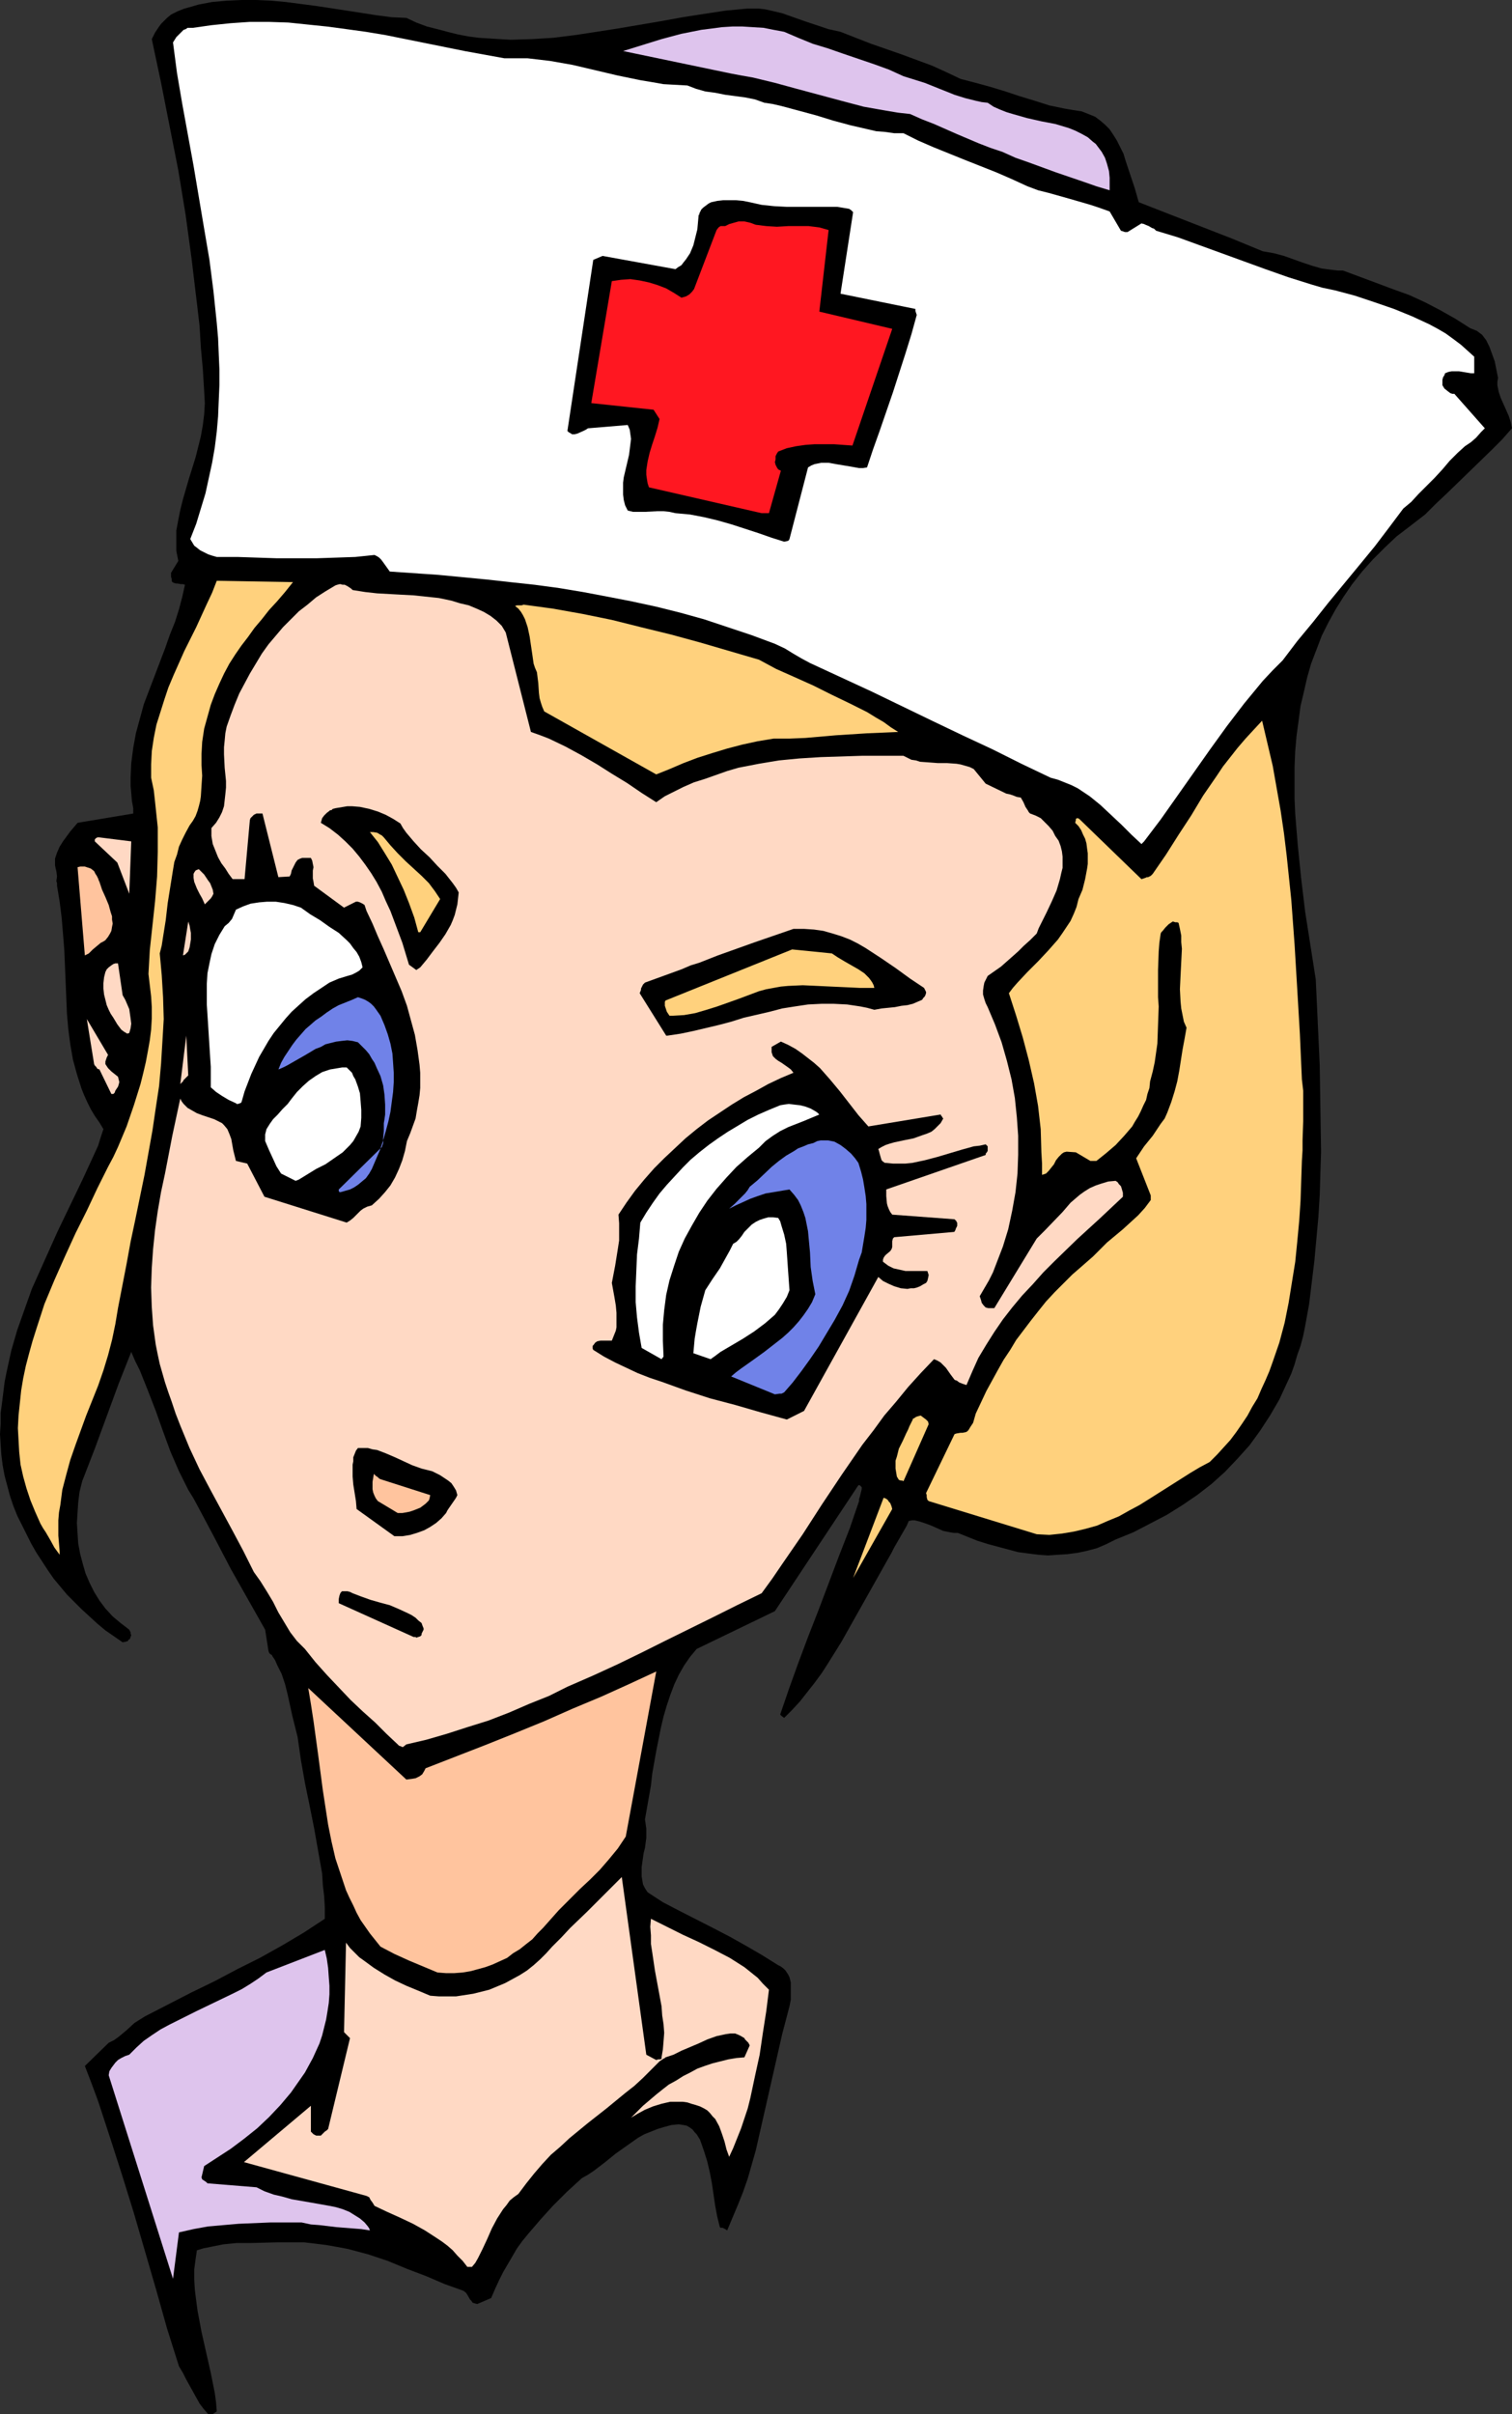
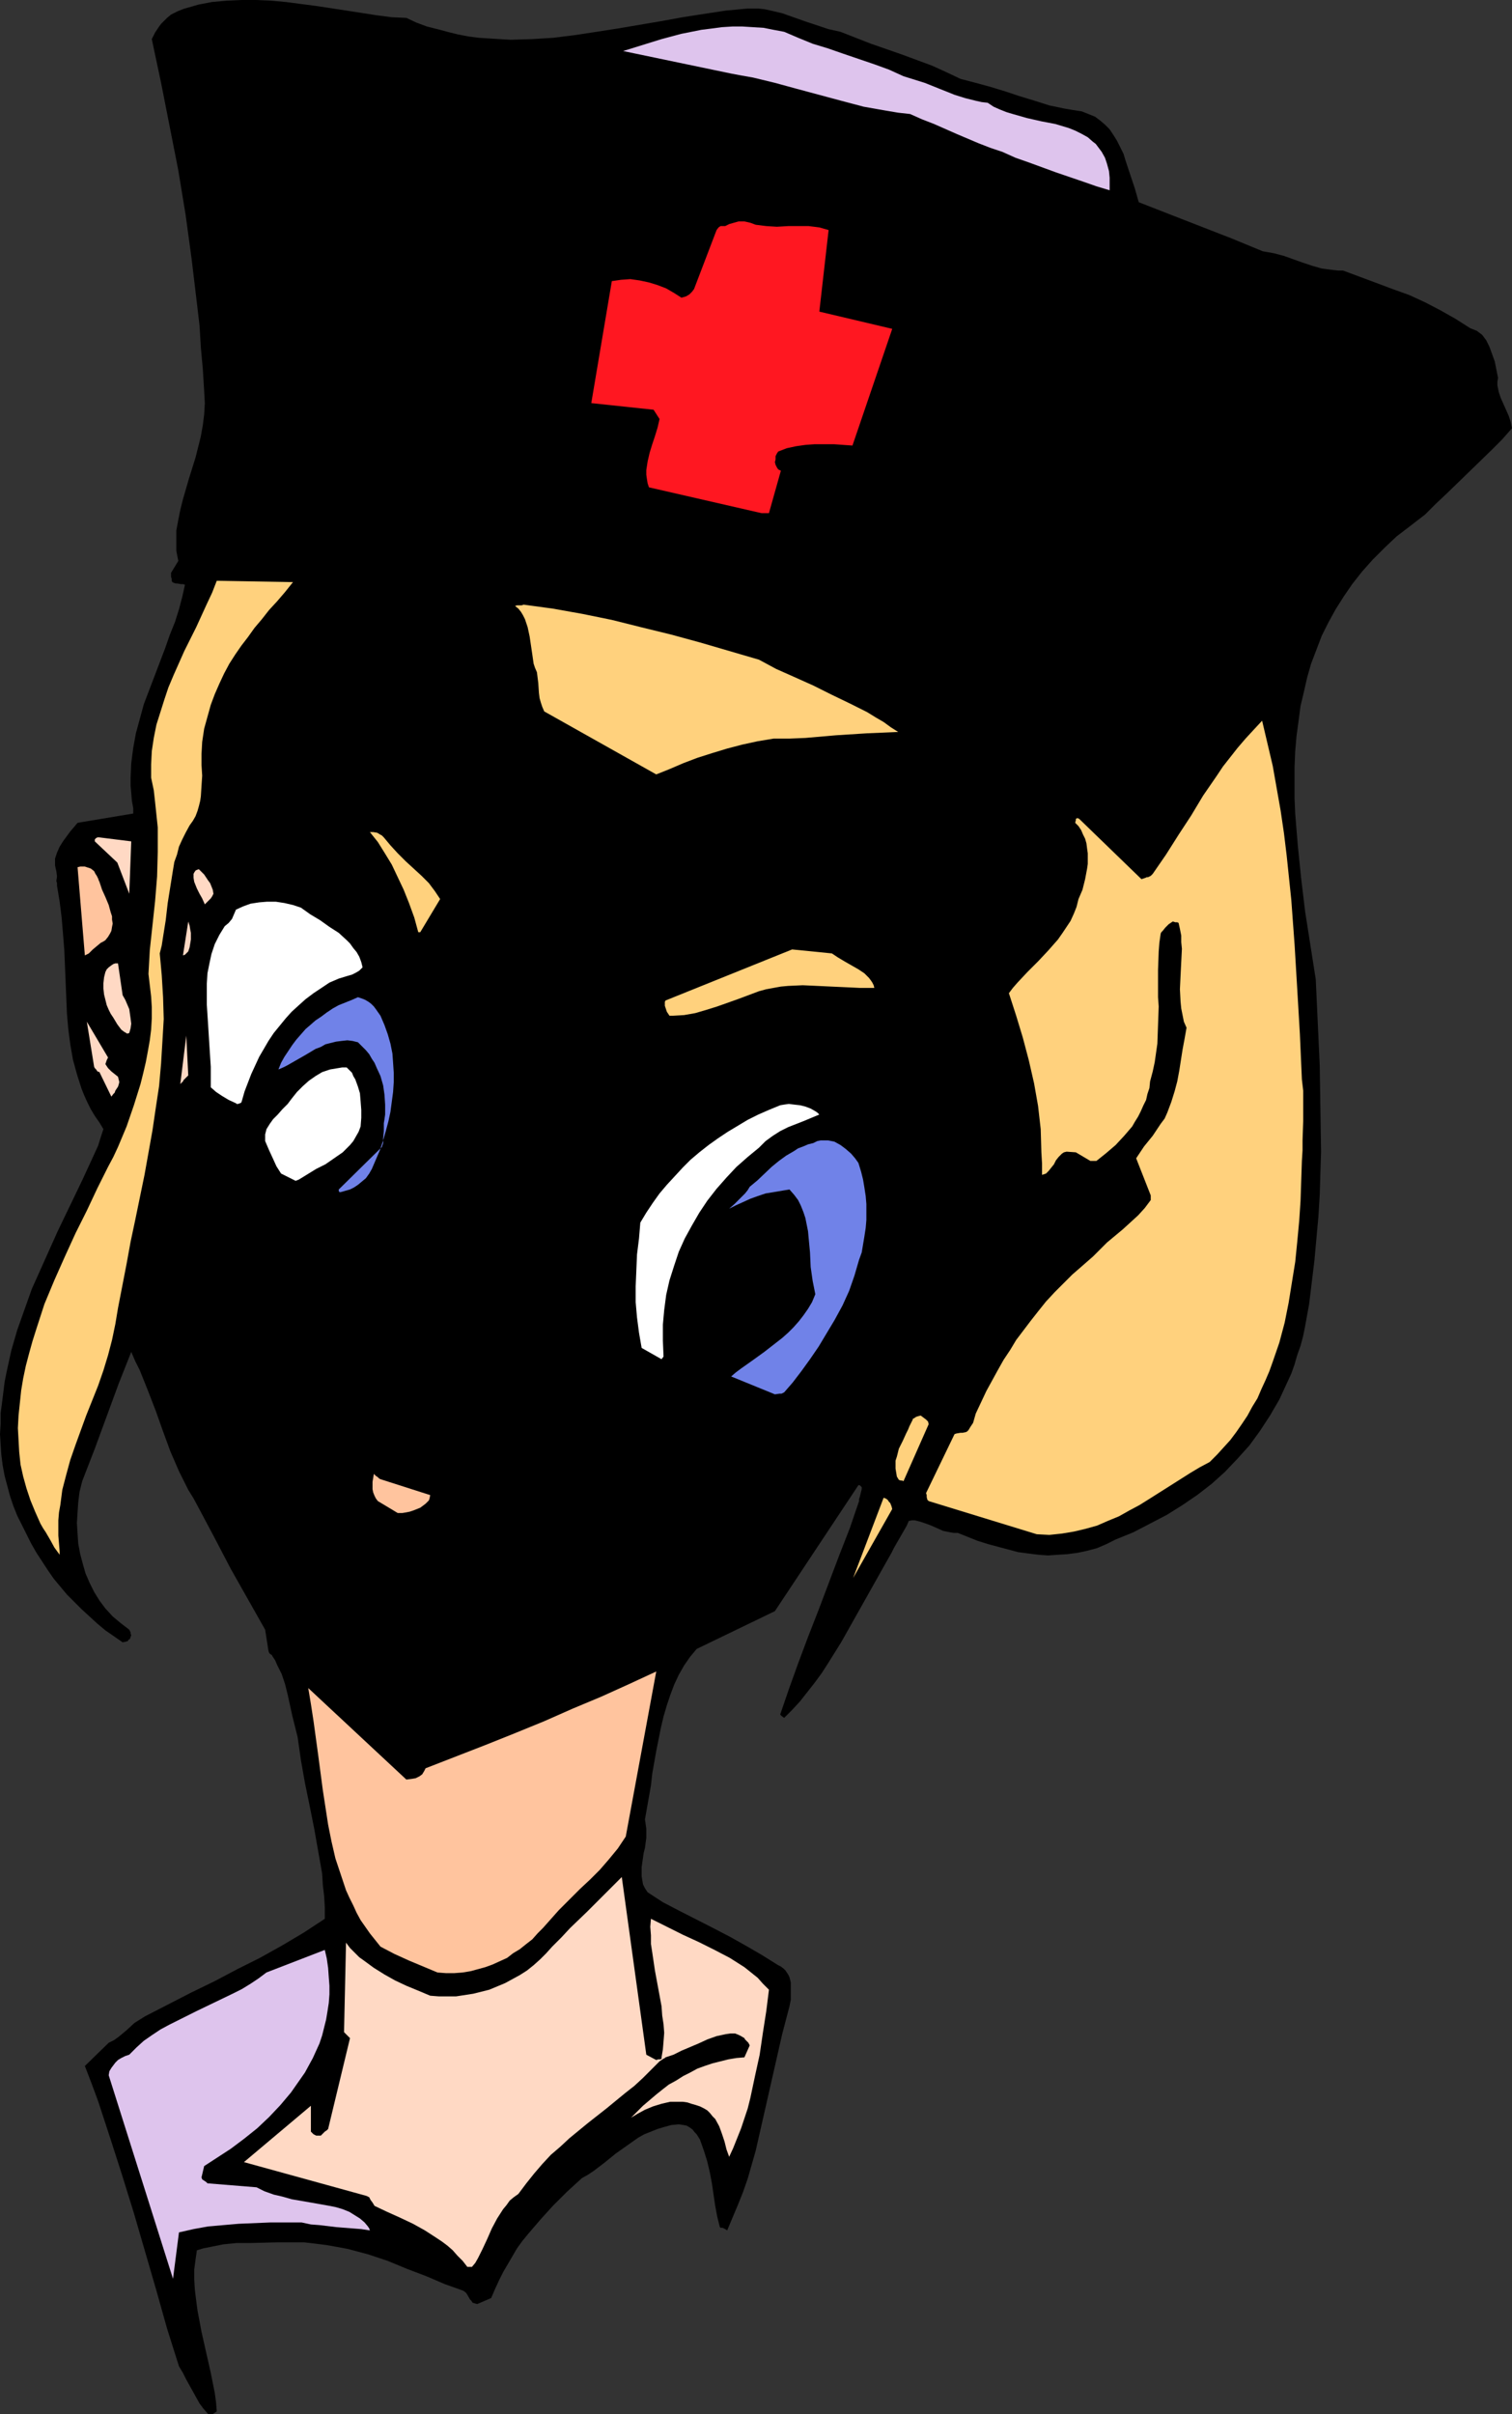
<svg xmlns="http://www.w3.org/2000/svg" xmlns:ns1="http://sodipodi.sourceforge.net/DTD/sodipodi-0.dtd" xmlns:ns2="http://www.inkscape.org/namespaces/inkscape" version="1.0" width="97.534mm" height="155.668mm" id="svg36" ns1:docname="Nurse 3.wmf">
  <rect width="100%" height="100%" fill="#333333" stroke="none" />
  <ns1:namedview id="namedview36" pagecolor="#ffffff" bordercolor="#000000" borderopacity="0.25" ns2:showpageshadow="2" ns2:pageopacity="0.0" ns2:pagecheckerboard="0" ns2:deskcolor="#d1d1d1" ns2:document-units="mm" />
  <defs id="defs1">
    <pattern id="WMFhbasepattern" patternUnits="userSpaceOnUse" width="6" height="6" x="0" y="0" />
  </defs>
  <path style="fill:#000000;fill-opacity:1;fill-rule:evenodd;stroke:none" d="m 307.706,52.517 h 31.029 z" id="path1" />
  <path style="fill:#000000;fill-opacity:1;fill-rule:evenodd;stroke:none" d="m 51.392,588.353 h 0.162 0.323 l 0.485,-0.323 0.485,-0.323 -0.162,-2.101 -0.323,-2.424 -0.485,-2.424 -0.485,-2.424 -1.131,-5.009 -1.131,-5.009 -0.97,-5.171 -0.323,-2.424 -0.323,-2.585 -0.162,-2.585 v -2.424 l 0.323,-2.424 0.323,-2.262 1.616,-0.485 1.616,-0.323 3.232,-0.646 3.232,-0.323 h 3.394 l 6.464,-0.162 h 6.626 l 2.747,0.323 2.586,0.323 2.747,0.485 2.586,0.485 2.424,0.646 2.424,0.646 4.848,1.616 4.687,1.939 4.687,1.778 4.525,1.939 4.525,1.616 0.646,0.485 0.323,0.485 0.646,1.131 0.323,0.323 0.323,0.485 0.485,0.162 0.646,0.162 3.394,-1.454 0.97,-2.262 0.97,-2.101 0.97,-1.939 1.131,-1.939 1.131,-1.939 1.131,-1.939 1.293,-1.778 1.454,-1.778 2.909,-3.393 3.071,-3.393 3.394,-3.393 3.717,-3.393 1.454,-0.808 1.454,-0.97 2.747,-2.101 2.586,-2.101 2.747,-1.939 2.747,-1.939 1.454,-0.808 1.616,-0.646 1.616,-0.646 1.616,-0.485 1.778,-0.485 1.778,-0.162 1.131,0.162 0.808,0.162 0.808,0.485 0.646,0.485 0.485,0.646 0.485,0.485 0.808,1.293 0.97,2.747 0.808,2.585 0.646,2.747 0.485,2.585 0.808,5.494 0.485,2.585 0.646,2.585 v 0 l 0.162,0.162 h 0.485 l 0.646,0.323 0.485,0.323 1.293,-3.07 1.293,-3.07 1.293,-3.232 1.131,-3.232 0.97,-3.393 0.97,-3.393 1.616,-7.11 1.616,-7.11 1.616,-7.11 1.616,-7.11 1.778,-6.787 0.323,-1.616 v -1.454 -1.293 -1.454 l -0.323,-1.293 -0.323,-0.646 -0.646,-0.97 -0.485,-0.485 -0.646,-0.485 -0.646,-0.323 -3.879,-2.424 -3.879,-2.262 -4.04,-2.262 -4.04,-2.101 -8.242,-4.201 -4.04,-2.101 -3.717,-2.424 -0.646,-0.97 -0.485,-0.97 -0.162,-0.97 -0.162,-0.97 v -1.131 -1.131 l 0.323,-2.262 0.162,-1.131 0.323,-1.293 0.323,-2.424 v -1.131 -1.131 l -0.162,-1.131 -0.162,-1.131 0.97,-5.494 0.485,-2.747 0.323,-2.909 0.97,-5.494 1.131,-5.656 0.646,-2.747 0.808,-2.747 0.808,-2.424 0.97,-2.585 1.131,-2.424 1.293,-2.262 1.454,-2.101 1.616,-1.939 19.07,-9.211 20.363,-30.702 h 0.323 l 0.162,0.162 0.323,0.323 v 0.485 l -0.162,0.646 -0.162,0.646 -0.162,0.646 -0.162,0.485 v 0.485 l -2.263,6.625 -2.586,6.625 -5.01,13.25 -2.586,6.625 -2.424,6.464 -2.263,6.302 -2.101,6.14 v 0 l 0.323,0.323 0.646,0.485 1.939,-1.939 1.939,-2.101 1.778,-2.262 1.778,-2.262 1.778,-2.424 1.454,-2.262 3.232,-5.171 2.909,-5.171 2.909,-5.171 2.909,-5.171 2.909,-5.171 0.646,-1.131 0.646,-1.293 2.424,-4.201 0.646,-1.131 0.485,-1.131 0.808,-0.162 h 0.646 l 1.293,0.323 1.454,0.485 1.293,0.485 1.454,0.646 1.454,0.646 1.616,0.323 0.97,0.162 h 0.97 l 4.848,1.939 2.586,0.808 2.424,0.646 2.424,0.646 2.424,0.646 2.424,0.323 2.586,0.323 2.263,0.162 2.424,-0.162 2.424,-0.162 2.424,-0.323 2.263,-0.485 2.424,-0.646 2.263,-0.97 2.263,-1.131 4.363,-1.778 4.04,-2.101 4.04,-2.101 3.879,-2.424 3.555,-2.424 3.555,-2.747 3.232,-2.909 3.071,-3.232 2.909,-3.232 2.586,-3.555 2.424,-3.717 1.131,-1.939 1.131,-1.939 0.97,-2.101 0.97,-2.101 0.97,-2.101 0.808,-2.262 0.646,-2.262 0.808,-2.262 0.646,-2.424 0.485,-2.424 0.97,-5.333 0.646,-5.333 0.646,-5.332 0.485,-5.333 0.485,-5.333 0.323,-5.333 0.162,-5.332 0.162,-5.171 -0.162,-10.503 -0.162,-10.503 -0.485,-10.503 -0.485,-10.503 -1.293,-8.241 -1.293,-8.241 -0.97,-8.08 -0.808,-7.918 -0.323,-3.878 -0.323,-4.04 -0.162,-3.717 v -3.878 -3.717 l 0.162,-3.878 0.323,-3.717 0.485,-3.555 0.485,-3.717 0.808,-3.393 0.808,-3.555 0.97,-3.393 1.293,-3.393 1.293,-3.393 1.616,-3.232 1.778,-3.232 1.939,-3.07 2.101,-3.07 2.424,-3.07 2.586,-2.909 2.909,-2.909 2.909,-2.747 3.394,-2.585 3.555,-2.747 2.586,-2.585 2.747,-2.585 10.828,-10.503 2.586,-2.585 2.424,-2.747 -0.323,-1.616 -0.485,-1.454 -1.293,-2.909 -0.646,-1.454 -0.485,-1.454 -0.323,-1.616 v -0.808 l 0.162,-0.97 -0.808,-4.04 -0.646,-1.778 -0.646,-1.778 -0.808,-1.616 -0.485,-0.646 -0.485,-0.646 -0.646,-0.485 -0.646,-0.485 -0.808,-0.323 -0.808,-0.323 -1.778,-1.131 -1.778,-1.131 -3.717,-2.101 -3.717,-1.939 -3.879,-1.778 -4.04,-1.454 -3.879,-1.454 -8.242,-3.07 h -1.293 l -1.454,-0.162 -2.424,-0.323 -2.263,-0.646 -2.424,-0.808 -2.263,-0.808 -2.263,-0.808 -2.424,-0.646 -2.747,-0.485 -7.434,-3.07 -15.353,-5.979 -3.717,-1.454 -3.717,-1.454 -0.97,-3.393 -1.131,-3.393 -1.131,-3.393 -0.485,-1.616 -0.808,-1.616 -0.808,-1.616 -0.808,-1.293 -0.97,-1.454 -1.131,-1.131 -1.131,-0.97 -1.293,-0.97 -1.616,-0.646 -1.616,-0.646 -2.101,-0.323 -1.939,-0.323 -3.879,-0.808 -3.555,-1.131 -3.717,-1.131 -3.394,-1.131 -3.717,-1.131 -3.555,-0.97 -3.717,-0.97 -3.394,-1.616 -3.555,-1.616 -7.434,-2.747 -7.434,-2.585 -3.717,-1.454 -3.717,-1.454 -2.909,-0.646 -2.909,-0.97 -2.909,-0.97 -2.747,-0.97 -2.747,-0.97 -2.747,-0.646 -1.454,-0.323 -1.454,-0.162 h -1.454 -1.454 l -5.172,0.485 -5.333,0.808 -5.172,0.808 -5.333,0.97 -10.505,1.778 -5.172,0.808 -5.333,0.808 -5.172,0.646 -5.172,0.323 -5.333,0.162 L 121.854,9.534 119.269,9.372 116.683,9.211 114.259,8.888 111.673,8.403 109.087,7.756 106.663,7.11 104.077,6.464 101.491,5.494 99.067,4.363 95.512,4.201 91.795,3.717 84.522,2.585 77.088,1.454 73.371,0.97 69.654,0.485 66.099,0.162 62.382,0 H 58.826 L 55.271,0.162 51.715,0.485 48.322,1.131 46.705,1.616 44.928,2.101 43.312,2.747 41.696,3.555 40.726,4.363 40.079,5.009 39.271,5.817 38.787,6.464 37.817,7.918 37.009,9.534 l 2.263,10.665 2.101,10.665 2.101,10.665 1.778,10.827 1.454,10.665 1.293,10.827 0.646,5.494 0.323,5.333 0.485,5.333 0.323,5.333 0.162,2.909 -0.162,2.747 -0.323,2.585 -0.485,2.747 -0.646,2.585 -0.646,2.585 -1.616,5.171 -1.454,5.009 -0.646,2.585 -0.485,2.424 -0.485,2.585 v 2.424 2.585 l 0.485,2.424 -1.778,2.909 v 0.97 l 0.162,0.485 v 0.485 l 0.162,0.323 0.323,0.162 0.485,0.162 h 0.323 l 0.97,0.162 h 0.485 l 0.485,0.162 -0.646,2.909 -0.808,3.07 -0.97,3.07 -1.293,3.232 -1.131,3.232 -1.293,3.393 -2.586,6.787 -1.293,3.393 -0.97,3.555 -0.97,3.555 -0.646,3.555 -0.485,3.717 -0.162,3.555 v 1.939 l 0.162,1.778 0.162,1.939 0.323,1.778 v 1.293 l -13.575,2.262 -0.808,0.97 -0.97,1.131 -1.778,2.424 -0.808,1.293 -0.646,1.454 -0.485,1.454 v 0.808 0.808 l 0.162,0.808 0.162,0.646 0.162,1.293 -0.162,1.131 0.162,0.485 v 0.646 l 0.646,3.878 0.485,3.878 0.323,3.878 0.323,4.04 0.323,7.756 0.323,7.756 0.323,3.717 0.485,3.717 0.646,3.717 0.97,3.555 1.131,3.555 0.646,1.616 0.808,1.778 0.808,1.616 0.97,1.616 1.131,1.616 0.97,1.616 -0.646,1.939 -0.646,2.101 -1.778,3.878 -1.939,4.201 -1.939,4.04 -2.101,4.363 -2.101,4.363 -2.101,4.686 -2.101,4.686 -2.101,4.686 -1.778,5.009 -1.778,5.009 -1.454,5.009 -1.131,5.171 -0.485,2.424 -0.323,2.585 -0.323,2.585 -0.323,2.424 v 2.585 L 0,349.522 l 0.162,2.585 0.162,2.424 0.323,2.585 0.485,2.585 0.646,2.424 0.646,2.424 0.808,2.424 0.97,2.424 1.131,2.262 1.131,2.262 1.131,2.262 1.293,2.262 2.747,4.201 1.454,2.101 1.616,1.939 1.616,1.939 1.778,1.778 1.778,1.778 1.939,1.778 1.939,1.778 1.939,1.616 2.101,1.454 2.101,1.454 0.808,-0.162 0.485,-0.162 0.162,-0.323 0.323,-0.162 0.162,-0.485 0.162,-0.485 -0.162,-0.323 v -0.323 l -0.323,-0.646 -2.101,-1.616 -1.939,-1.616 -1.778,-1.939 -1.454,-1.939 -1.293,-2.101 -1.131,-2.262 -0.97,-2.262 -0.646,-2.262 -0.646,-2.424 -0.485,-2.585 -0.162,-2.424 -0.162,-2.585 0.162,-2.585 0.162,-2.424 0.323,-2.585 0.646,-2.585 3.071,-7.918 2.909,-7.918 2.909,-7.918 3.071,-7.756 0.97,2.262 1.131,2.262 1.939,4.848 1.939,5.009 1.778,5.009 1.778,4.848 2.101,4.848 1.131,2.262 1.131,2.262 1.293,2.101 1.131,2.101 4.04,7.595 3.879,7.433 4.202,7.433 4.202,7.433 0.808,5.171 0.162,0.485 0.323,0.323 0.323,0.162 0.162,0.323 0.646,0.97 0.485,1.131 1.131,2.262 0.808,2.424 0.646,2.585 1.131,5.171 0.646,2.585 0.646,2.585 0.808,5.656 0.97,5.494 1.131,5.494 1.131,5.656 0.97,5.494 0.97,5.494 0.162,2.747 0.323,2.747 0.162,2.747 v 2.747 l -5.172,3.393 -5.172,3.07 -5.495,3.07 -5.495,2.747 -5.495,2.909 -5.656,2.747 -5.656,2.909 -5.656,2.909 -1.293,0.808 -1.293,0.808 -1.939,1.778 -1.939,1.616 -1.131,0.808 -1.293,0.646 -5.818,5.656 1.616,4.201 1.616,4.363 2.909,8.888 2.909,9.049 2.909,9.372 5.495,18.906 2.586,9.211 2.909,9.211 0.97,1.616 0.808,1.616 1.616,2.909 1.616,2.909 0.97,1.293 1.131,1.293 z" id="path2" />
  <path style="fill:#dec4ed;fill-opacity:1;fill-rule:evenodd;stroke:none" d="m 42.18,555.389 1.454,-11.311 3.555,-0.808 3.555,-0.646 3.717,-0.323 3.717,-0.323 3.879,-0.162 3.879,-0.162 H 73.533 l 2.263,0.485 2.101,0.162 4.04,0.485 4.04,0.323 2.101,0.162 2.101,0.323 -0.162,-0.485 -0.323,-0.485 -0.808,-0.97 -1.131,-0.97 -1.293,-0.808 -1.293,-0.808 -1.616,-0.646 -1.616,-0.485 -1.616,-0.323 -4.525,-0.808 -4.687,-0.808 -2.263,-0.646 -2.101,-0.485 -2.263,-0.808 -1.939,-0.97 v 0 l -11.959,-0.97 -0.323,-0.323 -0.485,-0.323 -0.485,-0.323 -0.162,-0.485 0.646,-2.747 3.232,-2.101 3.232,-2.101 3.232,-2.424 3.232,-2.585 2.909,-2.747 2.747,-2.909 2.586,-3.07 1.131,-1.616 1.131,-1.616 1.131,-1.616 0.97,-1.778 0.97,-1.778 0.808,-1.778 0.808,-1.778 0.646,-1.939 0.485,-1.939 0.485,-1.939 0.323,-1.939 0.323,-2.101 0.162,-2.101 v -2.101 l -0.162,-2.101 -0.162,-2.262 -0.323,-2.262 -0.485,-2.101 -14.222,5.494 -1.939,1.454 -1.939,1.293 -2.101,1.293 -2.263,1.131 -4.363,2.101 -4.363,2.101 -4.525,2.262 -2.263,1.131 -2.101,1.131 -1.939,1.293 -2.101,1.454 -1.778,1.616 -1.778,1.778 -0.97,0.323 -0.97,0.485 -0.808,0.485 -0.646,0.646 -0.485,0.646 -0.485,0.646 -0.485,0.808 -0.162,0.97 z" id="path3" />
  <path style="fill:#ffd9c4;fill-opacity:1;fill-rule:evenodd;stroke:none" d="m 114.097,552.48 h 0.97 l 0.808,-0.97 0.646,-1.131 1.131,-2.262 1.131,-2.424 1.131,-2.585 1.293,-2.424 1.454,-2.262 0.808,-0.97 0.808,-1.131 0.97,-0.808 1.131,-0.808 1.939,-2.585 1.939,-2.424 1.939,-2.262 2.101,-2.262 2.263,-1.939 2.263,-2.101 4.525,-3.717 4.525,-3.555 4.525,-3.717 2.263,-1.778 2.101,-1.939 1.939,-1.939 2.101,-2.101 0.97,-0.646 0.323,-0.162 0.162,-0.162 v 0 l 1.939,-0.646 1.939,-0.97 4.202,-1.778 2.101,-0.97 2.263,-0.808 2.263,-0.485 1.131,-0.162 h 1.131 l 0.808,0.323 0.646,0.323 0.808,0.485 0.162,0.323 0.323,0.323 0.485,0.485 0.323,0.646 -1.293,2.909 -1.939,0.162 -1.939,0.323 -1.939,0.485 -1.939,0.485 -1.939,0.646 -1.778,0.646 -1.778,0.97 -1.616,0.808 -1.778,1.131 -1.778,0.97 -1.454,1.131 -1.616,1.293 -3.232,2.747 -2.909,2.909 1.616,-0.97 1.778,-0.97 1.939,-0.808 2.101,-0.646 2.101,-0.485 h 0.97 1.131 0.97 l 1.131,0.162 0.97,0.323 1.131,0.323 0.97,0.323 0.97,0.485 0.808,0.485 0.646,0.646 0.646,0.808 0.646,0.646 0.97,1.778 0.646,1.778 0.646,1.939 0.485,1.939 0.646,1.778 0.97,-2.101 0.97,-2.424 0.97,-2.424 0.808,-2.424 0.808,-2.424 0.646,-2.585 1.131,-5.333 1.131,-5.171 0.808,-5.494 0.808,-5.171 0.646,-5.171 -1.454,-1.454 -1.293,-1.454 -1.616,-1.293 -1.616,-1.293 -1.778,-1.131 -1.778,-1.131 -3.717,-1.939 -3.879,-1.939 -3.879,-1.778 -3.879,-1.939 -3.879,-1.939 -0.162,1.939 0.162,2.101 v 2.101 l 0.323,2.101 0.646,4.363 0.808,4.363 0.808,4.363 0.162,2.262 0.323,2.101 0.162,2.101 -0.162,2.101 -0.162,1.939 -0.323,1.939 v 0.323 l -0.323,0.162 h -0.485 l -0.485,0.162 -2.424,-1.293 -5.98,-43.306 -4.202,4.201 -4.202,4.201 -4.202,4.04 -2.101,2.262 -2.263,2.262 -1.454,1.616 -1.454,1.454 -1.616,1.454 -1.616,1.293 -1.778,1.131 -1.778,0.97 -1.778,0.97 -1.939,0.808 -1.939,0.808 -1.939,0.485 -1.939,0.485 -2.101,0.323 -2.101,0.323 h -2.101 -2.101 l -2.101,-0.162 -3.071,-1.293 -2.747,-1.131 -2.747,-1.293 -2.586,-1.454 -2.586,-1.616 -2.424,-1.778 -1.131,-0.808 -1.131,-1.131 -1.131,-1.131 -0.97,-1.293 -0.485,21.815 0.323,0.323 0.323,0.323 0.323,0.323 0.485,0.485 -5.333,22.138 -0.323,0.323 -0.485,0.323 -0.485,0.485 -0.485,0.485 h -1.131 l -0.323,-0.162 -0.323,-0.162 -0.646,-0.646 v -6.302 l -16.323,13.735 29.898,8.241 0.323,0.162 0.323,0.162 0.323,0.646 0.485,0.646 0.485,0.808 3.071,1.454 3.232,1.454 3.071,1.454 2.909,1.616 2.747,1.778 1.454,0.97 1.293,0.97 1.293,1.131 1.131,1.293 1.293,1.293 1.131,1.454 z" id="path4" />
  <path style="fill:#ffc49e;fill-opacity:1;fill-rule:evenodd;stroke:none" d="m 106.663,480.734 2.101,0.162 h 1.939 l 2.101,-0.162 1.939,-0.323 1.778,-0.485 1.778,-0.485 1.778,-0.646 1.778,-0.808 1.778,-0.808 1.454,-1.131 1.616,-0.97 1.616,-1.293 1.454,-1.131 1.293,-1.454 1.293,-1.293 1.293,-1.454 2.586,-2.909 2.747,-2.747 1.131,-1.131 1.293,-1.293 2.424,-2.262 2.424,-2.424 2.101,-2.424 2.263,-2.747 0.97,-1.454 0.97,-1.454 7.434,-40.236 -6.626,3.07 -6.788,3.07 -6.949,2.909 -6.949,3.07 -7.111,2.909 -7.272,2.909 -14.545,5.656 -0.162,0.323 -0.162,0.323 -0.485,0.808 -0.646,0.485 -0.97,0.485 -0.97,0.162 -1.293,0.162 -23.918,-22.3 0.646,3.878 0.646,4.201 1.131,8.241 1.131,8.564 0.646,4.201 0.646,4.201 0.808,4.04 0.97,4.201 1.293,3.878 1.293,3.878 0.808,1.778 0.97,1.939 0.808,1.778 0.97,1.778 1.131,1.616 1.131,1.616 1.293,1.616 1.293,1.616 3.394,1.778 3.555,1.616 z" id="path5" />
-   <path style="fill:#ffd9c4;fill-opacity:1;fill-rule:evenodd;stroke:none" d="m 99.067,425.146 4.848,-1.131 5.01,-1.454 5.01,-1.616 5.172,-1.616 5.01,-1.939 4.848,-2.101 4.848,-1.939 4.525,-2.262 6.303,-2.747 5.98,-2.747 5.98,-2.909 5.818,-2.909 11.474,-5.656 5.818,-2.909 5.98,-2.909 2.586,-3.555 2.424,-3.555 5.01,-7.272 4.687,-7.272 4.848,-7.272 5.01,-7.272 2.747,-3.555 2.586,-3.555 2.909,-3.393 2.909,-3.555 3.071,-3.393 3.232,-3.393 0.808,0.323 0.808,0.485 0.646,0.646 0.646,0.646 1.131,1.616 0.485,0.646 0.485,0.646 0.323,0.162 h 0.162 l 0.646,0.485 0.808,0.323 0.485,0.162 0.485,0.162 1.454,-3.393 1.454,-3.232 1.939,-3.232 1.939,-3.07 2.101,-3.07 2.263,-2.909 2.424,-2.909 2.586,-2.747 2.586,-2.909 2.747,-2.747 5.495,-5.333 5.656,-5.171 5.495,-5.171 v -0.485 -0.485 l -0.323,-1.131 -0.162,-0.485 -0.485,-0.485 -0.323,-0.485 -0.485,-0.323 -1.778,0.162 -1.616,0.485 -1.454,0.485 -1.454,0.646 -1.293,0.808 -1.131,0.808 -1.131,0.97 -1.131,0.97 -1.939,2.262 -4.202,4.363 -2.101,2.101 -10.343,16.967 h -0.97 -0.485 l -0.646,-0.162 -0.485,-0.485 -0.485,-0.646 -0.162,-0.646 -0.323,-0.97 1.131,-1.939 1.131,-1.939 0.97,-1.939 0.808,-2.101 0.808,-2.101 0.808,-2.101 0.646,-2.101 0.646,-2.101 0.97,-4.525 0.808,-4.525 0.485,-4.525 0.162,-4.525 v -4.686 l -0.323,-4.525 -0.485,-4.686 -0.808,-4.525 -1.131,-4.525 -1.293,-4.525 -1.616,-4.363 -1.778,-4.201 -0.485,-0.97 -0.323,-0.97 -0.323,-1.131 v -0.97 l 0.162,-1.131 0.162,-0.808 0.485,-0.97 0.323,-0.646 1.616,-1.131 1.616,-1.131 2.747,-2.424 1.454,-1.293 1.293,-1.293 1.616,-1.454 1.616,-1.616 0.485,-1.293 0.646,-1.293 1.293,-2.585 1.293,-2.747 1.131,-2.585 0.808,-2.747 0.323,-1.454 0.323,-1.293 v -1.293 -1.454 l -0.162,-1.293 -0.323,-1.293 -0.485,-1.293 -0.808,-1.131 -0.646,-1.293 -0.97,-1.131 -0.97,-0.97 -0.97,-0.97 -1.293,-0.646 -1.293,-0.485 -0.323,-0.323 -0.162,-0.323 -0.646,-0.97 -0.485,-1.131 -0.646,-1.131 -0.97,-0.162 -0.808,-0.323 -0.97,-0.323 -0.808,-0.162 v 0 l -5.01,-2.424 -2.909,-3.555 -0.97,-0.485 -1.131,-0.323 -1.131,-0.323 -0.97,-0.162 -2.263,-0.162 h -2.263 l -2.101,-0.162 -2.263,-0.162 -0.97,-0.323 -1.131,-0.162 -0.97,-0.485 -0.97,-0.485 h -10.181 l -5.01,0.162 -5.01,0.162 -5.172,0.323 -5.01,0.485 -4.848,0.808 -5.01,0.97 -2.747,0.808 -5.495,1.939 -2.586,0.808 -2.586,1.131 -2.263,1.131 -2.263,1.131 -2.101,1.454 -3.555,-2.262 -3.555,-2.424 -3.717,-2.262 -3.555,-2.262 -3.879,-2.262 -3.879,-2.101 -4.04,-1.939 -2.101,-0.808 -2.263,-0.808 -6.141,-24.239 -0.485,-0.808 -0.485,-0.808 -0.646,-0.646 -0.646,-0.646 -1.454,-1.131 -1.616,-0.97 -1.778,-0.808 -1.939,-0.808 -2.101,-0.485 -2.101,-0.646 -3.071,-0.646 -3.071,-0.323 -3.071,-0.323 -3.071,-0.162 -5.818,-0.323 -2.909,-0.323 -3.071,-0.485 -0.323,-0.323 -0.485,-0.323 -0.485,-0.323 -0.646,-0.323 h -0.485 l -0.646,-0.162 -0.646,0.162 -0.485,0.162 -2.424,1.454 -2.263,1.454 -2.101,1.778 -2.101,1.616 -1.939,1.939 -1.939,1.939 -1.778,2.101 -1.778,2.101 -1.616,2.262 -1.454,2.424 -1.454,2.424 -1.293,2.424 -1.293,2.424 -1.131,2.747 -0.97,2.585 -0.97,2.747 -0.323,1.616 -0.162,1.778 -0.162,1.616 v 1.778 l 0.162,3.232 0.323,3.232 v 1.616 l -0.162,1.616 -0.162,1.454 -0.162,1.454 -0.485,1.454 -0.646,1.293 -0.808,1.293 -1.131,1.293 v 1.131 0.808 l 0.323,1.939 0.646,1.616 0.646,1.616 0.808,1.454 0.97,1.293 0.808,1.293 0.97,1.293 h 2.909 l 1.293,-14.382 0.162,-0.485 0.323,-0.323 0.485,-0.485 0.646,-0.323 h 0.485 0.97 l 3.879,15.513 2.747,-0.162 0.323,-0.646 0.162,-0.808 0.646,-1.293 0.323,-0.646 0.485,-0.646 0.646,-0.323 0.485,-0.162 h 0.485 1.616 l 0.323,0.646 0.162,0.808 0.162,0.808 -0.162,0.808 v 1.939 l 0.162,0.808 0.162,0.97 7.272,5.333 2.909,-1.454 h 0.485 l 0.485,0.162 0.646,0.323 0.485,0.323 0.162,0.485 0.162,0.485 0.162,0.485 1.454,3.07 1.293,3.07 1.454,3.232 1.454,3.393 1.454,3.393 1.454,3.393 1.293,3.555 0.97,3.555 0.97,3.555 0.646,3.717 0.485,3.555 0.162,1.939 v 1.778 1.939 l -0.162,1.778 -0.323,1.939 -0.323,1.778 -0.323,1.939 -0.646,1.778 -0.646,1.778 -0.808,1.939 -0.485,2.424 -0.646,2.262 -0.808,2.101 -0.97,2.101 -1.131,1.939 -1.293,1.616 -1.454,1.616 -1.778,1.616 -1.131,0.323 -0.97,0.485 -0.646,0.485 -0.646,0.646 -0.646,0.646 -0.485,0.485 -0.808,0.646 -0.808,0.485 -20.04,-6.302 -4.202,-8.08 -2.747,-0.646 -0.323,-1.293 -0.323,-1.293 -0.485,-2.747 -0.485,-1.293 -0.485,-1.131 -0.808,-0.97 -0.485,-0.485 -0.646,-0.323 -1.293,-0.646 -1.454,-0.485 -1.454,-0.485 -1.293,-0.485 -1.131,-0.646 -1.131,-0.646 -0.485,-0.485 -0.485,-0.485 -0.485,-0.646 -0.323,-0.646 -1.939,9.049 -1.778,9.211 -0.97,4.525 -0.808,4.686 -0.646,4.525 -0.485,4.686 -0.323,4.686 -0.162,4.686 0.162,4.686 0.323,4.525 0.646,4.686 0.485,2.424 0.485,2.262 0.646,2.262 0.646,2.262 0.808,2.424 0.808,2.262 0.97,2.909 1.131,2.909 1.131,2.747 1.131,2.747 2.424,5.171 2.747,5.171 5.333,9.857 2.586,4.848 2.586,5.171 1.616,2.262 1.616,2.585 1.454,2.424 1.293,2.585 1.454,2.424 1.454,2.424 1.616,2.101 0.97,0.97 0.97,0.97 2.586,3.232 2.747,3.07 2.909,3.07 2.909,3.07 2.909,2.747 3.071,2.747 2.747,2.747 2.747,2.585 0.323,0.323 0.485,0.162 0.323,0.162 h 0.162 z" id="path6" />
  <path style="fill:#000000;fill-opacity:1;fill-rule:evenodd;stroke:none" d="m 101.168,398.968 h 0.162 l 0.162,0.162 0.485,-0.162 0.485,-0.162 0.323,-0.323 v -0.323 l 0.162,-0.323 0.162,-0.323 0.162,-0.323 v -0.323 l -0.323,-0.808 -0.162,-0.485 -0.808,-0.646 -0.646,-0.646 -0.97,-0.646 -0.97,-0.485 -2.101,-0.97 -2.263,-0.97 -2.424,-0.646 -1.131,-0.323 -1.131,-0.323 -2.263,-0.808 -2.101,-0.808 -0.646,-0.323 -0.646,-0.162 h -0.485 -0.323 -0.485 l -0.323,0.323 -0.162,0.323 -0.162,0.485 -0.162,0.808 v 0.97 l 18.262,8.241 z" id="path7" />
  <path style="fill:#ffd17d;fill-opacity:1;fill-rule:evenodd;stroke:none" d="m 207.993,384.587 9.535,-16.805 -0.162,-0.646 -0.323,-0.808 -0.323,-0.323 -0.323,-0.485 -0.485,-0.323 -0.485,-0.162 z" id="path8" />
  <path style="fill:#ffd17d;fill-opacity:1;fill-rule:evenodd;stroke:none" d="m 14.545,378.123 -0.162,-1.939 -0.162,-1.939 v -1.778 -1.939 l 0.162,-1.939 0.323,-1.778 0.485,-3.717 0.97,-3.717 0.97,-3.555 1.293,-3.717 1.293,-3.555 0.646,-1.778 0.646,-1.778 2.909,-7.272 1.293,-3.717 1.131,-3.717 0.97,-3.717 0.808,-3.878 0.646,-3.878 2.101,-10.827 0.97,-5.333 1.131,-5.332 2.263,-10.988 1.939,-10.827 0.808,-5.494 0.808,-5.333 0.485,-5.494 0.323,-5.332 0.323,-5.494 -0.162,-5.333 -0.323,-5.333 -0.485,-5.332 0.485,-1.939 0.323,-2.101 0.646,-4.04 0.485,-4.201 0.646,-4.04 0.646,-4.04 0.323,-1.939 0.646,-1.778 0.485,-1.939 0.808,-1.778 0.808,-1.616 0.97,-1.778 0.808,-1.131 0.646,-1.131 0.485,-1.293 0.323,-1.131 0.323,-1.293 0.162,-1.131 0.162,-2.585 0.162,-2.424 -0.162,-2.585 v -2.747 l 0.162,-2.909 0.485,-3.232 0.808,-2.909 0.808,-2.909 0.97,-2.585 1.131,-2.585 1.131,-2.424 1.293,-2.424 1.454,-2.262 1.454,-2.101 1.616,-2.101 1.616,-2.262 1.778,-2.101 1.778,-2.262 1.939,-2.101 1.939,-2.262 1.939,-2.424 -18.585,-0.323 -1.131,2.909 -1.293,2.747 -2.586,5.656 -2.909,5.817 -2.586,5.817 -1.293,3.07 -0.97,2.909 -0.97,3.07 -0.97,3.07 -0.646,3.232 -0.485,3.232 -0.162,3.232 v 3.232 l 0.646,3.07 0.323,2.909 0.323,3.07 0.323,3.07 v 2.909 3.07 l -0.162,5.979 -0.485,5.979 -0.646,5.979 -0.646,5.979 -0.323,5.817 0.323,2.747 0.323,2.747 0.162,2.585 v 2.747 l -0.162,2.747 -0.323,2.585 -0.485,2.747 -0.485,2.585 -0.646,2.747 -0.646,2.585 -1.616,5.171 -1.778,5.171 -2.101,5.009 -1.131,2.424 -1.293,2.424 -2.586,5.171 -2.586,5.494 -2.747,5.494 -2.586,5.656 -2.586,5.817 -2.424,5.817 -1.939,5.979 -0.97,3.07 -0.808,2.909 -0.808,3.07 -0.646,3.07 -0.485,2.909 -0.323,3.07 -0.323,3.07 -0.162,3.07 0.162,2.909 0.162,2.909 0.323,3.07 0.646,2.909 0.808,2.909 0.97,2.909 1.131,2.747 1.293,2.909 0.646,1.131 0.646,0.97 1.131,1.939 0.97,1.778 1.293,1.778 z" id="path9" />
  <path style="fill:#000000;fill-opacity:1;fill-rule:evenodd;stroke:none" d="m 96.158,374.407 h 1.939 l 1.939,-0.323 1.616,-0.485 1.778,-0.646 1.454,-0.808 1.454,-0.97 1.293,-1.131 1.131,-1.293 0.323,-0.646 0.323,-0.485 1.454,-2.101 0.323,-0.485 0.323,-0.646 -0.323,-1.131 -0.485,-0.808 -0.646,-0.97 -0.808,-0.646 -0.97,-0.646 -0.97,-0.646 -1.939,-0.97 -1.293,-0.323 -1.293,-0.323 -2.263,-0.808 -2.101,-0.97 -2.101,-0.97 -2.263,-0.97 -2.101,-0.808 -1.131,-0.162 -1.131,-0.323 h -1.131 -1.293 l -0.485,0.646 -0.323,0.808 -0.323,0.808 v 0.97 l -0.162,0.808 v 0.97 1.939 l 0.162,1.939 0.646,4.04 0.162,1.939 z" id="path10" />
  <path style="fill:#ffd17d;fill-opacity:1;fill-rule:evenodd;stroke:none" d="m 252.759,373.922 3.071,0.162 3.071,-0.323 2.909,-0.485 2.747,-0.646 2.909,-0.808 2.586,-1.131 2.747,-1.131 2.586,-1.454 2.424,-1.293 2.586,-1.616 4.848,-3.07 4.848,-3.07 2.424,-1.454 2.424,-1.293 1.778,-1.778 1.616,-1.778 1.616,-1.778 1.454,-1.939 1.454,-2.101 1.293,-1.939 1.131,-2.101 1.293,-2.101 0.97,-2.262 0.97,-2.101 0.97,-2.262 0.808,-2.262 1.616,-4.686 1.293,-4.848 0.97,-4.848 0.808,-5.009 0.808,-5.009 0.485,-4.848 0.485,-5.171 0.323,-4.848 0.162,-4.848 0.162,-4.848 0.162,-2.585 v -2.424 l 0.162,-4.686 v -2.424 -2.585 -2.424 l -0.323,-2.747 -0.485,-10.988 -0.646,-10.988 -0.646,-10.827 -0.808,-10.988 -1.131,-10.827 -0.646,-5.332 -0.808,-5.494 -0.97,-5.494 -0.97,-5.494 -1.293,-5.494 -1.293,-5.494 -2.101,2.262 -1.939,2.101 -1.939,2.262 -1.778,2.262 -1.778,2.262 -1.616,2.424 -3.232,4.686 -2.909,4.848 -3.071,4.686 -3.071,4.848 -3.232,4.686 -0.485,0.485 -0.646,0.323 h -0.323 l -0.323,0.162 -0.97,0.323 -15.191,-14.705 -0.323,-0.162 h -0.162 l -0.323,0.162 v 0.323 l -0.162,0.646 0.808,0.808 0.646,0.97 0.485,1.131 0.485,0.97 0.323,1.131 0.162,1.293 0.162,1.131 v 1.293 1.293 l -0.162,1.131 -0.485,2.585 -0.646,2.585 -0.97,2.262 -0.485,1.939 -0.646,1.616 -0.808,1.778 -0.97,1.454 -0.97,1.454 -1.131,1.616 -2.424,2.747 -2.424,2.585 -2.586,2.585 -2.424,2.585 -1.131,1.293 -0.97,1.293 1.778,5.494 1.616,5.333 1.454,5.494 1.293,5.656 0.97,5.494 0.646,5.656 0.162,5.656 0.162,2.747 v 2.747 l 0.485,-0.162 0.485,-0.162 0.646,-0.646 0.646,-0.808 0.646,-0.808 0.485,-0.97 0.646,-0.808 0.808,-0.808 0.485,-0.323 0.646,-0.162 2.263,0.162 3.555,2.101 h 1.454 l 2.424,-1.939 2.263,-1.939 2.101,-2.262 1.939,-2.262 0.646,-1.131 0.808,-1.293 0.646,-1.293 0.646,-1.454 0.646,-1.293 0.323,-1.454 0.485,-1.454 0.162,-1.616 0.646,-2.424 0.485,-2.262 0.323,-2.262 0.323,-2.262 0.162,-4.525 0.162,-4.525 -0.162,-2.262 v -2.101 -4.525 l 0.162,-4.525 0.162,-2.101 0.323,-2.262 0.162,-0.323 0.323,-0.323 0.646,-0.808 0.808,-0.808 0.485,-0.323 0.485,-0.323 h 0.162 l 0.485,0.162 h 0.485 l 0.323,0.162 0.323,1.454 0.323,1.616 v 1.616 l 0.162,1.616 -0.162,3.232 -0.162,3.232 -0.162,3.393 0.162,3.07 0.162,1.616 0.323,1.616 0.323,1.616 0.646,1.454 -0.485,2.747 -0.485,2.585 -0.808,5.171 -0.485,2.585 -0.646,2.424 -0.808,2.585 -0.97,2.585 -0.646,1.454 -0.97,1.293 -1.939,2.909 -2.101,2.585 -1.939,2.909 3.555,9.049 v 1.131 l -1.454,1.939 -1.616,1.778 -3.717,3.393 -1.939,1.616 -1.939,1.616 -1.778,1.778 -1.616,1.616 -2.586,2.262 -2.424,2.101 -2.263,2.262 -2.101,2.101 -2.101,2.262 -1.939,2.424 -1.778,2.262 -3.555,4.686 -1.454,2.424 -1.616,2.424 -1.454,2.585 -2.747,5.009 -2.586,5.494 -0.323,1.131 -0.323,1.131 -0.646,0.97 -0.485,0.808 -0.323,0.323 -0.323,0.162 -0.808,0.162 h -0.485 l -0.97,0.162 -0.485,0.162 -6.949,14.382 0.162,0.485 v 0.485 l 0.162,0.646 0.323,0.323 z" id="path11" />
  <path style="fill:#ffc49e;fill-opacity:1;fill-rule:evenodd;stroke:none" d="m 96.966,368.751 h 1.131 l 0.97,-0.162 0.808,-0.162 0.97,-0.323 0.808,-0.323 0.808,-0.323 0.646,-0.485 0.646,-0.485 0.323,-0.323 0.485,-0.485 0.162,-0.485 0.162,-0.808 -12.121,-3.878 -0.323,-0.162 -0.323,-0.323 -0.485,-0.323 -0.485,-0.485 -0.323,1.939 v 0.808 0.97 l 0.162,0.808 0.323,0.808 0.323,0.646 0.485,0.646 z" id="path12" />
  <path style="fill:#ffd17d;fill-opacity:1;fill-rule:evenodd;stroke:none" d="m 220.275,360.995 6.141,-13.897 -0.162,-0.646 -0.485,-0.485 -0.646,-0.485 -0.646,-0.485 -0.646,0.162 -0.485,0.162 -0.485,0.323 -0.323,0.162 v 0.162 l -0.808,1.616 -0.323,0.808 -0.485,0.97 -0.808,1.778 -0.97,1.939 -0.485,1.939 -0.323,0.97 v 0.97 0.97 l 0.162,0.97 0.162,0.97 0.485,0.808 0.485,0.162 h 0.323 z" id="path13" />
  <path style="fill:#000000;fill-opacity:1;fill-rule:evenodd;stroke:none" d="m 191.832,345.967 4.202,-2.101 18.1,-32.641 1.131,0.97 1.293,0.646 1.454,0.646 1.616,0.485 1.616,0.162 0.808,-0.162 h 0.808 l 0.646,-0.162 0.808,-0.323 0.808,-0.485 0.646,-0.323 0.323,-0.485 0.162,-0.646 0.162,-0.808 -0.162,-0.485 -0.162,-0.485 h -1.293 -1.454 -1.293 -1.293 l -1.454,-0.323 -1.454,-0.323 -1.293,-0.646 -1.293,-0.97 v -0.485 l 0.162,-0.485 0.323,-0.485 0.323,-0.323 0.97,-0.808 0.323,-0.485 0.162,-0.485 v -0.808 -0.646 l 0.162,-0.646 0.323,-0.323 14.707,-1.293 v -0.162 l 0.162,-0.162 0.162,-0.485 0.323,-0.646 v -0.808 l -0.162,-0.162 v -0.162 l -0.162,-0.162 -0.162,-0.162 -0.162,-0.162 -15.191,-1.131 -0.485,-0.646 -0.323,-0.646 -0.323,-0.808 -0.162,-0.646 -0.162,-1.778 v -1.616 l 24.242,-8.403 v -0.162 -0.162 l 0.162,-0.162 0.323,-0.485 v -0.485 -0.646 l -0.162,-0.162 -0.323,-0.323 -1.454,0.323 -1.454,0.162 -2.909,0.808 -5.98,1.778 -3.071,0.808 -3.071,0.646 -1.616,0.162 h -1.454 -1.616 l -1.616,-0.162 h -0.323 l -0.485,-0.323 -0.323,-0.323 -0.162,-0.485 -0.323,-1.131 -0.162,-0.646 -0.162,-0.485 0.808,-0.485 0.97,-0.485 0.97,-0.323 1.131,-0.323 2.263,-0.485 2.424,-0.485 2.263,-0.808 0.97,-0.323 1.131,-0.485 0.808,-0.646 0.808,-0.808 0.646,-0.646 0.646,-1.131 -0.162,-0.162 -0.162,-0.323 v 0 l -0.162,-0.162 -0.162,-0.323 -17.616,2.909 -2.424,-2.747 -4.525,-5.817 -2.424,-2.909 -2.424,-2.747 -1.454,-1.293 -1.454,-1.131 -1.454,-1.131 -1.616,-1.131 -1.778,-0.97 -1.778,-0.808 -2.263,1.293 v 1.293 l 0.323,0.97 0.646,0.646 0.646,0.485 0.808,0.485 1.616,1.131 0.646,0.485 0.646,0.808 -3.071,1.293 -3.071,1.454 -2.909,1.616 -3.071,1.616 -2.909,1.778 -2.909,1.939 -2.909,1.939 -2.747,2.101 -2.747,2.262 -2.586,2.424 -2.586,2.424 -2.424,2.424 -2.424,2.747 -2.263,2.747 -2.101,2.909 -1.939,2.909 0.162,2.101 v 2.101 2.101 l -0.323,2.101 -0.646,4.04 -0.808,4.201 0.646,3.555 0.323,1.939 0.162,1.778 v 1.778 1.778 l -0.162,0.808 -0.323,0.808 -0.323,0.808 -0.323,0.808 h -2.263 -0.485 l -0.808,0.162 -0.485,0.323 -0.485,0.646 -0.162,0.162 v 0.323 0.323 l 0.162,0.323 2.586,1.616 2.747,1.454 2.747,1.293 2.747,1.293 2.909,1.131 2.909,0.97 5.818,2.101 5.98,1.939 6.141,1.616 6.141,1.778 z" id="path14" />
  <path style="fill:#7082e8;fill-opacity:1;fill-rule:evenodd;stroke:none" d="m 188.923,339.826 1.131,-0.162 h 0.485 l 0.646,-0.323 2.101,-2.424 2.101,-2.747 2.101,-2.909 2.101,-3.07 1.939,-3.232 1.939,-3.232 1.939,-3.555 1.616,-3.555 1.293,-3.717 1.131,-3.878 0.646,-1.778 0.323,-1.939 0.323,-1.939 0.323,-2.101 0.162,-1.939 v -1.939 -1.939 l -0.162,-1.939 -0.323,-2.101 -0.323,-1.939 -0.485,-1.939 -0.646,-2.101 -0.808,-1.131 -0.97,-1.131 -1.293,-1.131 -1.293,-0.97 -1.454,-0.808 -0.808,-0.162 -0.808,-0.162 h -0.808 -0.97 l -0.808,0.162 -0.97,0.485 -1.293,0.323 -1.131,0.485 -1.293,0.485 -0.97,0.646 -1.939,1.131 -1.778,1.293 -1.778,1.454 -3.394,3.232 -1.939,1.616 -0.485,0.808 -0.646,0.808 -1.293,1.293 -1.293,1.293 -1.293,1.131 1.616,-0.808 1.778,-0.808 1.778,-0.808 1.778,-0.646 1.939,-0.646 1.939,-0.323 1.939,-0.323 1.939,-0.323 1.131,1.293 0.97,1.293 0.646,1.293 0.646,1.616 0.485,1.454 0.323,1.616 0.323,1.616 0.162,1.778 0.323,3.393 0.162,3.555 0.485,3.393 0.323,1.616 0.323,1.616 -0.808,1.939 -0.97,1.616 -1.131,1.616 -1.131,1.454 -1.293,1.454 -1.293,1.293 -1.454,1.293 -1.454,1.131 -2.909,2.262 -2.909,2.101 -2.747,1.939 -1.293,0.97 -1.131,0.97 z" id="path15" />
  <path style="fill:#ffffff;fill-opacity:1;fill-rule:evenodd;stroke:none" d="m 161.772,330.615 -0.162,-3.878 v -3.878 l 0.323,-3.555 0.485,-3.717 0.808,-3.555 1.131,-3.555 1.131,-3.393 1.454,-3.232 1.778,-3.232 1.778,-3.07 1.939,-2.909 2.263,-2.909 2.424,-2.747 2.424,-2.585 2.747,-2.424 2.747,-2.262 1.616,-1.616 1.778,-1.293 1.778,-1.131 1.939,-0.97 3.717,-1.454 1.939,-0.808 1.939,-0.808 -0.485,-0.485 -0.485,-0.323 -1.131,-0.646 -1.293,-0.485 -1.293,-0.323 -1.454,-0.162 -1.293,-0.162 -1.131,0.162 -0.97,0.162 -2.747,1.131 -2.586,1.131 -2.586,1.293 -2.424,1.454 -2.424,1.454 -2.424,1.616 -2.263,1.616 -2.263,1.778 -2.101,1.778 -1.939,1.939 -1.939,2.101 -1.939,2.101 -1.778,2.101 -1.616,2.262 -1.616,2.424 -1.454,2.424 -0.323,3.878 -0.485,3.878 -0.162,3.878 -0.162,3.878 v 3.878 l 0.323,3.717 0.485,3.717 0.646,3.717 4.848,2.747 z" id="path16" />
-   <path style="fill:#ffffff;fill-opacity:1;fill-rule:evenodd;stroke:none" d="m 173.247,331.262 1.131,-0.808 1.293,-0.97 2.747,-1.616 2.747,-1.616 2.747,-1.778 2.586,-1.939 1.131,-0.97 1.293,-1.131 0.97,-1.293 0.97,-1.454 0.97,-1.616 0.646,-1.616 -0.162,-2.262 -0.162,-2.262 -0.323,-4.686 -0.162,-2.101 -0.485,-2.262 -0.646,-2.101 -0.323,-1.131 -0.485,-0.808 -1.293,-0.162 h -1.131 l -1.131,0.323 -0.97,0.323 -0.97,0.485 -0.97,0.646 -0.808,0.808 -0.97,0.97 -0.646,0.97 -0.646,0.808 -0.646,0.646 -0.808,0.485 -0.808,1.616 -0.808,1.454 -1.616,2.909 -1.778,2.585 -1.778,2.747 -1.131,4.04 -0.808,4.04 -0.323,1.778 -0.323,1.939 -0.162,1.778 -0.162,1.778 z" id="path17" />
  <path style="fill:#7082e8;fill-opacity:1;fill-rule:evenodd;stroke:none" d="m 83.068,290.541 1.131,-0.323 1.131,-0.323 0.97,-0.485 0.97,-0.646 0.97,-0.808 0.97,-0.808 0.808,-1.131 0.646,-1.131 0.97,-2.262 0.97,-2.262 0.808,-2.424 0.646,-2.262 0.646,-2.424 0.485,-2.262 0.323,-2.424 0.323,-2.424 0.162,-2.424 v -2.262 l -0.162,-2.424 -0.162,-2.262 -0.485,-2.424 -0.646,-2.262 -0.808,-2.262 -0.97,-2.262 -1.131,-1.616 -0.485,-0.646 -0.646,-0.646 -0.646,-0.485 -0.808,-0.485 -0.808,-0.323 -0.97,-0.323 -1.454,0.646 -1.616,0.646 -1.616,0.646 -1.454,0.808 -1.454,0.97 -1.293,0.97 -1.454,0.97 -1.293,1.131 -1.131,0.97 -1.131,1.293 -1.131,1.293 -0.97,1.293 -0.97,1.454 -0.97,1.454 -0.808,1.454 -0.646,1.616 1.131,-0.485 0.97,-0.485 2.263,-1.293 1.131,-0.646 1.131,-0.646 2.424,-1.454 1.293,-0.485 1.131,-0.646 1.293,-0.323 1.293,-0.323 1.293,-0.162 1.454,-0.162 1.293,0.162 1.293,0.323 0.97,0.97 0.97,0.97 0.808,0.97 0.646,1.131 0.646,0.97 0.485,1.131 0.97,2.101 0.646,2.262 0.323,2.262 0.162,2.424 v 2.424 l -0.162,1.131 -0.162,0.97 v 1.939 l -0.162,1.778 v 1.131 l -0.323,0.97 -10.505,10.342 v 0.162 0.162 l 0.162,0.323 z" id="path18" />
  <path style="fill:#ffffff;fill-opacity:1;fill-rule:evenodd;stroke:none" d="m 72.886,287.471 2.101,-1.293 2.101,-1.293 2.263,-1.131 2.101,-1.454 2.101,-1.454 0.97,-0.97 0.808,-0.808 0.808,-0.97 0.646,-1.131 0.646,-1.131 0.485,-1.293 0.162,-2.101 v -1.939 l -0.162,-2.101 -0.162,-1.939 -0.485,-1.616 -0.646,-1.778 -0.485,-0.808 -0.323,-0.808 -0.646,-0.646 -0.646,-0.646 h -1.131 l -0.97,0.162 -1.939,0.323 -1.939,0.646 -1.616,0.97 -1.616,1.131 -1.454,1.293 -1.454,1.454 -1.293,1.616 -0.97,1.293 -1.293,1.293 -1.131,1.293 -1.131,1.131 -0.808,1.131 -0.808,1.293 -0.162,0.646 -0.162,0.646 v 0.808 0.808 l 0.485,1.131 0.485,1.131 0.97,2.101 0.808,1.778 1.131,1.778 3.555,1.778 z" id="path19" />
  <path style="fill:#ffffff;fill-opacity:1;fill-rule:evenodd;stroke:none" d="m 57.533,268.888 0.162,0.162 h 0.323 l 0.485,-0.162 0.323,-0.162 0.162,-0.485 0.646,-2.262 0.808,-2.101 0.808,-2.101 0.97,-2.101 0.97,-2.101 1.131,-1.939 1.131,-1.939 1.293,-1.939 1.454,-1.778 1.454,-1.778 1.454,-1.616 1.778,-1.616 1.616,-1.454 1.939,-1.454 1.939,-1.293 1.939,-1.293 1.131,-0.485 1.131,-0.485 2.101,-0.646 1.131,-0.323 0.97,-0.485 0.808,-0.485 0.808,-0.808 -0.323,-1.293 -0.485,-1.293 -0.646,-1.131 -0.808,-0.97 -0.808,-1.131 -0.808,-0.808 -1.939,-1.778 -2.263,-1.454 -2.263,-1.616 -2.424,-1.454 -2.263,-1.616 -1.939,-0.646 -2.101,-0.485 -2.101,-0.323 h -2.101 l -1.939,0.162 -2.101,0.323 -1.778,0.646 -1.778,0.808 -0.97,2.262 -0.808,0.97 -0.97,0.808 -1.293,2.101 -1.131,2.262 -0.808,2.424 -0.485,2.262 -0.485,2.424 -0.162,2.585 v 2.424 2.585 l 0.323,5.009 0.162,2.585 0.162,2.585 0.323,5.009 v 2.424 2.585 l 1.293,1.131 1.454,0.97 1.616,0.97 z" id="path20" />
-   <path style="fill:#ffd9c4;fill-opacity:1;fill-rule:evenodd;stroke:none" d="m 27.635,266.625 0.323,-0.323 0.162,-0.485 0.646,-0.97 0.162,-0.485 0.162,-0.646 -0.162,-0.646 -0.162,-0.646 -0.808,-0.646 -0.808,-0.646 -0.808,-0.808 -0.323,-0.485 -0.323,-0.485 v -0.646 l 0.162,-0.485 0.162,-0.485 0.323,-0.646 -5.172,-8.726 1.778,10.988 0.162,0.323 0.323,0.323 0.323,0.485 0.485,0.162 2.909,5.979 z" id="path21" />
+   <path style="fill:#ffd9c4;fill-opacity:1;fill-rule:evenodd;stroke:none" d="m 27.635,266.625 0.323,-0.323 0.162,-0.485 0.646,-0.97 0.162,-0.485 0.162,-0.646 -0.162,-0.646 -0.162,-0.646 -0.808,-0.646 -0.808,-0.646 -0.808,-0.808 -0.323,-0.485 -0.323,-0.485 l 0.162,-0.485 0.162,-0.485 0.323,-0.646 -5.172,-8.726 1.778,10.988 0.162,0.323 0.323,0.323 0.323,0.485 0.485,0.162 2.909,5.979 z" id="path21" />
  <path style="fill:#ffd9c4;fill-opacity:1;fill-rule:evenodd;stroke:none" d="m 44.605,263.555 0.162,-0.323 0.323,-0.323 0.323,-0.323 0.485,-0.485 -0.485,-9.695 -1.454,11.796 z" id="path22" />
  <path style="fill:#ffd9c4;fill-opacity:1;fill-rule:evenodd;stroke:none" d="m 31.029,251.921 0.485,-0.162 0.323,-1.131 0.162,-1.131 -0.162,-1.293 -0.162,-1.131 -0.162,-1.131 -0.485,-1.131 -0.485,-1.131 -0.646,-1.131 -1.131,-7.756 h -0.646 l -0.485,0.162 -0.485,0.323 -0.646,0.485 -0.485,0.485 -0.323,0.646 -0.323,1.293 -0.162,1.454 v 1.293 l 0.162,1.454 0.323,1.293 0.323,1.293 0.485,1.131 0.485,0.97 0.646,0.97 0.97,1.616 0.485,0.646 0.485,0.646 0.646,0.485 z" id="path23" />
  <path style="fill:#000000;fill-opacity:1;fill-rule:evenodd;stroke:none" d="m 162.742,252.405 3.232,-0.485 3.071,-0.646 6.141,-1.454 3.071,-0.808 3.071,-0.97 6.303,-1.454 3.071,-0.808 3.071,-0.485 3.232,-0.485 3.232,-0.162 h 3.071 l 3.232,0.162 3.232,0.485 1.616,0.323 1.778,0.485 1.778,-0.323 1.616,-0.162 1.616,-0.162 1.616,-0.323 1.454,-0.162 1.293,-0.323 1.131,-0.485 1.131,-0.485 0.323,-0.485 0.323,-0.323 0.162,-0.323 0.162,-0.485 v -0.323 l -0.162,-0.323 -0.162,-0.323 -0.162,-0.323 -3.394,-2.262 -3.555,-2.585 -3.555,-2.424 -3.717,-2.424 -1.939,-1.131 -1.939,-0.97 -2.101,-0.808 -2.101,-0.646 -2.263,-0.646 -2.263,-0.323 -2.424,-0.162 h -2.586 l -4.687,1.616 -4.687,1.616 -9.05,3.232 -4.525,1.778 -2.101,0.646 -2.263,0.97 -8.889,3.232 -0.485,0.485 -0.323,0.646 -0.162,0.323 v 0.323 l -0.323,0.808 6.464,10.342 z" id="path24" />
  <path style="fill:#ffd17d;fill-opacity:1;fill-rule:evenodd;stroke:none" d="m 164.035,247.558 2.747,-0.162 2.747,-0.485 2.747,-0.808 2.586,-0.808 5.01,-1.778 5.172,-1.939 1.778,-0.485 1.778,-0.323 1.778,-0.323 1.778,-0.162 3.555,-0.162 3.555,0.162 3.394,0.162 3.555,0.162 3.394,0.162 h 3.555 l -0.162,-0.646 -0.323,-0.646 -0.323,-0.485 -0.485,-0.646 -0.485,-0.485 -0.646,-0.646 -1.454,-0.97 -3.394,-1.939 -1.616,-0.97 -1.454,-0.97 -9.697,-0.97 -30.868,12.443 -0.162,0.323 v 0.485 0.485 l 0.162,0.485 0.323,0.97 0.646,0.97 z" id="path25" />
  <path style="fill:#000000;fill-opacity:1;fill-rule:evenodd;stroke:none" d="m 102.461,235.761 1.616,-1.939 1.454,-1.939 1.616,-2.101 1.454,-2.101 1.293,-2.262 0.485,-1.131 0.485,-1.293 0.323,-1.293 0.323,-1.293 0.162,-1.454 0.162,-1.454 -0.646,-1.131 -0.808,-1.131 -1.778,-2.262 -1.939,-1.939 -1.939,-2.101 -2.101,-1.939 -1.778,-1.939 -1.778,-2.101 -0.808,-1.131 -0.646,-1.131 -1.778,-1.131 -1.778,-0.97 -1.939,-0.808 -2.101,-0.646 -2.263,-0.485 -1.939,-0.162 h -1.131 l -0.97,0.162 -0.97,0.162 -0.97,0.162 -0.646,0.162 -0.323,0.323 h -0.323 l -0.162,0.162 -0.646,0.485 -0.646,0.646 -0.485,0.646 -0.323,1.131 2.101,1.293 2.101,1.616 1.778,1.616 1.778,1.778 1.616,1.939 1.454,1.939 1.454,2.101 1.293,2.101 1.293,2.424 0.97,2.262 1.131,2.424 0.97,2.585 1.939,5.171 1.616,5.333 1.778,1.293 z" id="path26" />
  <path style="fill:#ffc49e;fill-opacity:1;fill-rule:evenodd;stroke:none" d="m 21.656,232.368 0.97,-0.97 0.97,-0.808 0.97,-0.808 0.646,-0.323 0.485,-0.323 0.646,-0.808 0.485,-0.808 0.323,-0.646 0.162,-0.97 0.162,-0.808 -0.162,-0.97 v -0.808 l -0.323,-0.97 -0.485,-1.778 -0.808,-1.939 -0.808,-1.778 -0.646,-1.939 -0.162,-0.323 -0.162,-0.485 -0.323,-0.646 -0.323,-0.485 -0.323,-0.646 -0.808,-0.646 -0.97,-0.323 -0.485,-0.162 h -0.485 -0.646 l -0.646,0.162 1.778,21.492 z" id="path27" />
  <path style="fill:#ffd9c4;fill-opacity:1;fill-rule:evenodd;stroke:none" d="m 45.089,232.691 0.485,-0.485 0.323,-0.323 0.323,-0.97 0.162,-0.97 0.162,-0.97 v -0.808 -0.808 l -0.162,-0.808 -0.162,-0.97 -0.323,-0.97 -1.293,8.241 z" id="path28" />
  <path style="fill:#ffd17d;fill-opacity:1;fill-rule:evenodd;stroke:none" d="m 102.461,227.197 4.848,-8.08 -0.646,-0.97 -0.646,-0.97 -1.454,-1.939 -1.778,-1.778 -1.939,-1.778 -1.939,-1.778 -1.939,-1.939 -1.778,-1.939 -1.616,-1.939 -0.485,-0.485 -0.323,-0.162 -0.808,-0.485 -0.97,-0.162 h -0.808 l 1.939,2.424 1.616,2.585 1.778,2.909 1.454,3.07 1.454,3.07 1.293,3.232 1.293,3.555 0.97,3.555 z" id="path29" />
  <path style="fill:#ffd9c4;fill-opacity:1;fill-rule:evenodd;stroke:none" d="m 50.584,219.764 0.485,-0.485 0.323,-0.323 0.323,-0.485 0.323,-0.646 -0.162,-0.97 -0.323,-0.808 -0.323,-0.808 -0.485,-0.646 -0.97,-1.454 -1.293,-1.293 -0.485,0.162 -0.323,0.162 -0.323,0.485 -0.162,0.323 v 0.485 0.485 l 0.162,0.97 0.323,0.808 0.323,0.808 0.646,1.293 0.646,1.131 0.646,1.454 z" id="path30" />
  <path style="fill:#ffd9c4;fill-opacity:1;fill-rule:evenodd;stroke:none" d="m 31.514,217.825 0.485,-12.766 -7.757,-0.97 h -0.485 l -0.323,0.162 -0.323,0.323 v 0.323 0.162 l 5.495,5.171 z" id="path31" />
-   <path style="fill:#ffffff;fill-opacity:1;fill-rule:evenodd;stroke:none" d="m 278.94,205.059 4.04,-5.333 3.879,-5.494 8.081,-11.473 4.202,-5.817 4.202,-5.494 2.263,-2.747 2.263,-2.747 2.424,-2.585 2.424,-2.424 3.555,-4.686 3.879,-4.686 3.717,-4.686 7.596,-9.211 3.717,-4.525 3.555,-4.686 3.394,-4.525 1.939,-1.616 1.778,-1.939 3.879,-3.878 1.939,-2.101 1.778,-2.101 1.939,-1.939 1.778,-1.616 1.454,-0.97 1.293,-1.131 1.131,-1.293 0.485,-0.485 0.485,-0.485 -7.434,-8.403 h -0.485 l -0.485,-0.162 -0.646,-0.485 -0.808,-0.646 -0.485,-0.808 v -1.293 l 0.162,-0.646 0.323,-0.485 0.162,-0.485 0.808,-0.323 0.808,-0.162 h 0.808 0.97 l 1.939,0.323 0.97,0.162 h 0.808 v -4.04 l -1.616,-1.454 -1.616,-1.454 -1.939,-1.454 -1.778,-1.293 -1.939,-1.131 -2.101,-1.131 -2.101,-0.97 -2.101,-0.97 -4.363,-1.778 -4.687,-1.616 -4.848,-1.616 -4.848,-1.293 -3.071,-0.646 -2.747,-0.808 -5.656,-1.778 -5.495,-1.939 -5.333,-1.939 -10.666,-3.878 -5.333,-1.939 -5.333,-1.616 -0.485,-0.485 -0.485,-0.162 -0.808,-0.485 -0.808,-0.323 -0.323,-0.162 -0.646,-0.162 -3.394,2.101 h -0.162 -0.485 l -0.485,-0.162 -0.485,-0.162 -2.747,-4.686 -2.263,-0.808 -2.424,-0.808 -5.01,-1.454 -5.172,-1.454 -2.586,-0.646 -2.586,-0.97 -3.879,-1.778 -3.717,-1.616 -7.757,-3.07 -7.596,-3.07 -3.717,-1.616 -3.555,-1.778 h -2.263 l -2.263,-0.323 -2.101,-0.162 -2.101,-0.485 -4.202,-0.97 -4.202,-1.131 -4.202,-1.293 -4.202,-1.131 -4.202,-1.131 -2.101,-0.485 -2.101,-0.323 -2.263,-0.808 -2.424,-0.485 -4.848,-0.646 -2.424,-0.485 -2.424,-0.323 -2.263,-0.646 -2.101,-0.808 -2.909,-0.162 -2.909,-0.162 -2.747,-0.485 -2.909,-0.485 -5.495,-1.131 -5.495,-1.293 -5.495,-1.293 -2.747,-0.485 -2.747,-0.485 -2.747,-0.323 -2.747,-0.323 h -2.909 -2.747 L 113.289,12.443 94.057,8.564 89.209,7.756 84.522,7.11 79.674,6.464 74.987,5.979 70.301,5.494 65.452,5.333 H 60.927 L 56.24,5.656 51.554,6.14 47.029,6.787 h -1.293 l -0.485,0.323 -0.485,0.162 -0.808,0.808 -0.97,0.97 -0.808,1.293 0.97,7.433 1.293,7.595 2.747,15.028 2.586,15.351 1.293,7.595 0.97,7.595 0.808,7.756 0.323,3.717 0.162,3.878 0.162,3.717 v 3.878 l -0.162,3.717 -0.162,3.878 -0.323,3.717 -0.485,3.878 -0.646,3.717 -0.808,3.717 -0.808,3.717 -1.131,3.717 -1.131,3.717 -1.454,3.717 0.485,0.808 0.485,0.808 0.646,0.485 0.808,0.646 0.97,0.485 0.97,0.485 0.97,0.323 1.131,0.323 h 5.01 l 9.697,0.323 h 4.848 4.687 l 4.848,-0.162 4.687,-0.162 4.687,-0.485 0.646,0.323 0.485,0.323 0.485,0.485 0.485,0.646 0.808,1.131 0.808,1.131 11.798,0.808 11.798,1.131 5.818,0.646 5.98,0.646 5.98,0.808 5.818,0.97 5.98,1.131 5.818,1.131 5.98,1.293 5.818,1.454 5.818,1.616 5.818,1.939 5.818,1.939 5.656,2.101 2.424,1.131 2.101,1.293 1.939,1.131 2.101,1.131 15.03,6.948 14.707,7.11 7.434,3.555 7.272,3.393 7.111,3.555 7.111,3.393 1.778,0.485 1.616,0.646 1.616,0.646 1.616,0.808 1.454,0.97 1.454,0.97 2.586,2.101 2.586,2.424 2.586,2.424 2.424,2.424 2.424,2.262 z" id="path32" />
  <path style="fill:#ffd17d;fill-opacity:1;fill-rule:evenodd;stroke:none" d="m 159.994,188.738 3.232,-1.293 3.394,-1.454 3.394,-1.293 3.555,-1.131 3.717,-1.131 3.717,-0.97 3.717,-0.808 3.879,-0.646 h 3.879 l 3.879,-0.162 7.434,-0.646 7.596,-0.485 3.879,-0.162 3.717,-0.162 -1.778,-1.131 -1.778,-1.293 -1.939,-1.131 -2.101,-1.293 -4.202,-2.101 -4.363,-2.101 -4.525,-2.262 -4.687,-2.101 -4.363,-1.939 -4.202,-2.262 -14.383,-4.201 -7.111,-1.939 -7.272,-1.778 -7.111,-1.778 -7.111,-1.454 -7.272,-1.293 -7.111,-0.97 -0.485,0.162 h -0.485 -0.646 l -0.485,0.162 0.808,0.646 0.646,0.808 0.485,0.808 0.485,0.97 0.323,0.97 0.323,0.97 0.485,2.262 0.646,4.363 0.323,2.262 0.323,0.97 0.485,1.131 0.162,1.293 0.162,1.293 0.162,2.424 0.162,1.293 0.323,1.131 0.323,0.97 0.485,1.131 z" id="path33" />
  <path style="fill:#000000;fill-opacity:1;fill-rule:evenodd;stroke:none" d="m 191.185,132.02 0.808,-0.162 0.323,-0.162 0.162,-0.323 4.525,-17.452 0.808,-0.485 0.808,-0.323 0.808,-0.162 0.808,-0.162 h 0.808 0.97 l 1.778,0.323 1.939,0.323 1.939,0.323 1.778,0.323 h 0.97 l 0.97,-0.162 1.454,-4.363 1.616,-4.525 3.232,-9.372 3.071,-9.534 1.454,-4.686 1.293,-4.686 -0.162,-0.485 -0.162,-0.485 v -0.323 -0.162 l -18.262,-3.717 3.071,-19.876 -0.485,-0.485 -0.485,-0.323 -2.909,-0.485 h -3.071 -6.141 -3.071 l -3.071,-0.162 -3.071,-0.323 -1.454,-0.323 -1.454,-0.323 -1.616,-0.323 -1.778,-0.162 h -1.616 -1.454 l -1.454,0.162 -1.454,0.323 -0.646,0.323 -0.646,0.485 -0.646,0.485 -0.485,0.485 -0.485,0.97 v 0.323 h -0.162 l -0.162,1.778 -0.162,1.778 -0.485,1.939 -0.485,1.939 -0.808,1.939 -0.97,1.454 -0.646,0.808 -0.485,0.646 -0.808,0.485 -0.646,0.485 -17.777,-3.232 -2.263,0.97 -6.303,41.691 0.323,0.323 0.323,0.162 0.485,0.323 h 0.646 l 0.646,-0.162 1.454,-0.646 0.646,-0.323 0.485,-0.323 9.697,-0.808 0.485,1.131 0.162,1.131 0.162,1.131 -0.162,1.293 -0.162,1.293 -0.162,1.293 -0.646,2.747 -0.646,2.747 -0.162,1.293 v 1.454 1.454 l 0.162,1.293 0.323,1.293 0.646,1.293 1.293,0.323 h 1.454 1.454 l 3.071,-0.162 h 1.454 l 1.454,0.162 1.454,0.323 3.555,0.323 3.394,0.646 3.394,0.808 3.394,0.97 6.464,2.101 3.232,1.131 z" id="path34" />
  <path style="fill:#ff1721;fill-opacity:1;fill-rule:evenodd;stroke:none" d="m 185.691,125.072 h 1.778 l 2.909,-10.342 -0.646,-0.323 -0.323,-0.485 -0.323,-0.646 -0.162,-0.646 0.162,-0.646 v -0.808 l 0.323,-0.646 0.323,-0.485 2.101,-0.808 2.263,-0.485 2.263,-0.323 2.263,-0.162 h 2.263 2.424 l 4.525,0.323 9.697,-28.44 -17.777,-4.201 2.263,-19.876 -1.131,-0.323 -1.131,-0.323 -2.586,-0.323 h -2.424 -2.586 l -2.747,0.162 -2.586,-0.162 -1.293,-0.162 -1.293,-0.162 -1.293,-0.485 -1.454,-0.323 h -0.808 -0.646 l -1.131,0.323 -1.131,0.323 -0.97,0.485 h -0.646 -0.485 l -0.485,0.323 -0.485,0.646 -5.495,14.382 -0.485,0.646 -0.646,0.646 -0.808,0.485 -1.131,0.323 -1.778,-1.131 -1.939,-1.131 -2.101,-0.808 -2.101,-0.646 -2.263,-0.485 -2.263,-0.323 -2.263,0.162 -1.131,0.162 -1.131,0.162 -5.01,29.733 15.191,1.616 1.454,2.262 -0.485,2.101 -0.646,2.101 -0.646,1.939 -0.646,2.101 -0.485,2.101 -0.323,2.101 v 1.131 l 0.162,1.131 0.162,0.97 0.323,0.97 z" id="path35" />
  <path style="fill:#dec4ed;fill-opacity:1;fill-rule:evenodd;stroke:none" d="m 270.536,46.377 v -1.454 -1.616 l -0.162,-1.616 -0.485,-1.778 -0.485,-1.454 -0.808,-1.454 -0.97,-1.293 -0.485,-0.646 -0.646,-0.485 -1.293,-1.131 -1.454,-0.808 -1.616,-0.808 -1.616,-0.646 -1.616,-0.485 -1.616,-0.485 -3.394,-0.646 -3.555,-0.808 -3.394,-0.97 -1.616,-0.485 -1.616,-0.646 -1.454,-0.646 -1.454,-0.97 -1.454,-0.162 -1.454,-0.323 -2.586,-0.646 -2.586,-0.808 -2.424,-0.97 -2.424,-0.97 -2.424,-0.97 -2.586,-0.808 -2.586,-0.808 -3.555,-1.616 -3.555,-1.293 -7.596,-2.585 -3.717,-1.293 -3.717,-1.131 -3.555,-1.454 -3.394,-1.454 -2.586,-0.485 -2.424,-0.485 -2.586,-0.162 -2.586,-0.162 h -2.424 l -2.586,0.162 -2.424,0.323 -2.586,0.323 -2.424,0.485 -2.424,0.485 -4.848,1.293 -4.687,1.454 -4.687,1.454 26.343,5.494 2.586,0.485 2.747,0.485 5.333,1.293 5.333,1.454 10.828,2.909 5.495,1.454 2.747,0.485 2.747,0.485 2.909,0.485 2.909,0.323 2.909,1.293 2.909,1.131 5.495,2.424 5.333,2.262 2.909,1.131 2.909,0.97 3.232,1.454 3.232,1.131 6.626,2.424 6.626,2.262 3.232,1.131 z" id="path36" />
</svg>